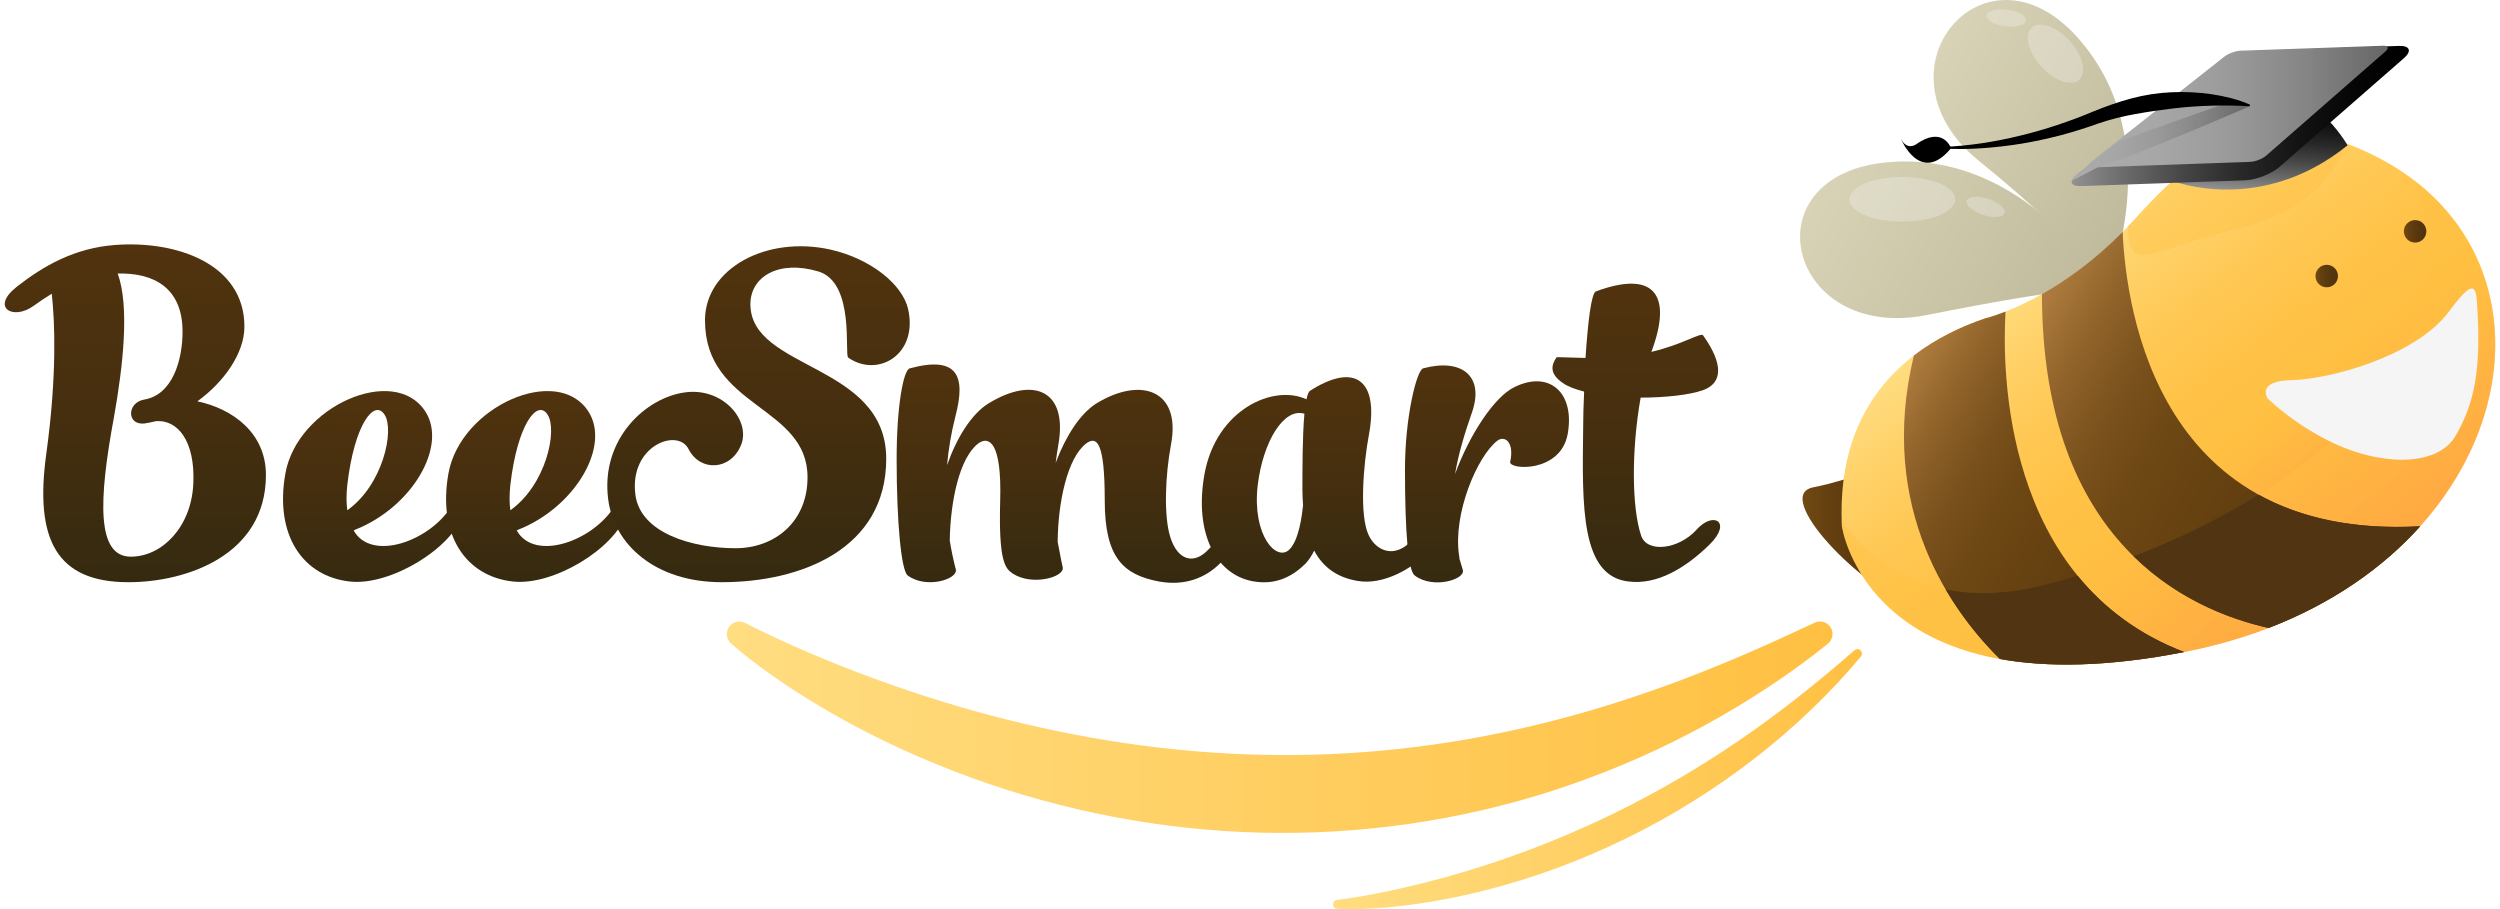
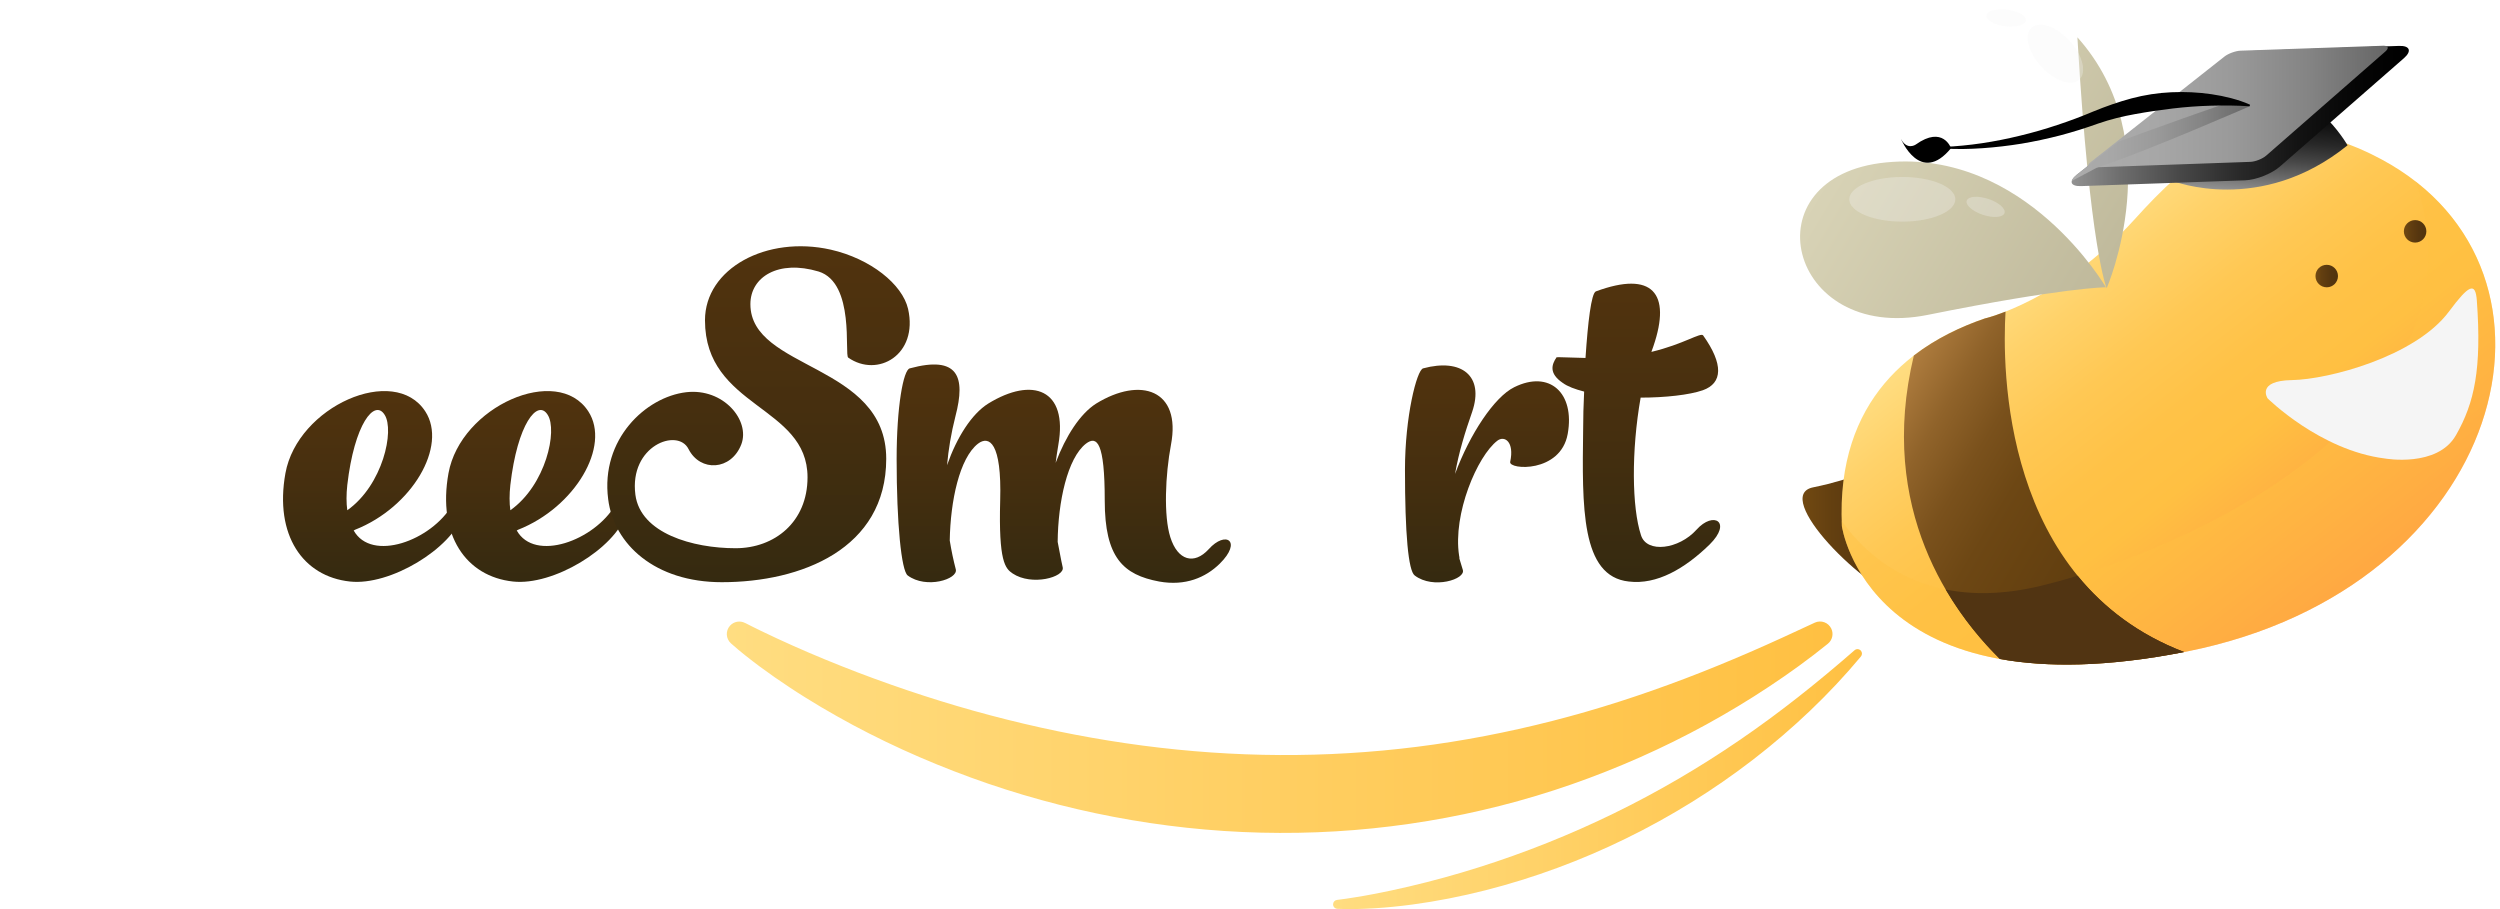
<svg xmlns="http://www.w3.org/2000/svg" version="1.1" id="Layer_1" x="0px" y="0px" width="220px" height="80px" viewBox="0 0 220 80" enable-background="new 0 0 220 80" xml:space="preserve">
  <g>
    <g>
      <linearGradient id="SVGID_1_" gradientUnits="userSpaceOnUse" x1="158.624" y1="47.1" x2="168.261" y2="47.1">
        <stop offset="0" style="stop-color:#714912" />
        <stop offset="0.274" style="stop-color:#633F10" />
        <stop offset="0.654" style="stop-color:#56360F" />
        <stop offset="1" style="stop-color:#51330E" />
      </linearGradient>
      <path fill-rule="evenodd" clip-rule="evenodd" fill="url(#SVGID_1_)" d="M165.297,41.023c0,0-2.071,1.117-5.75,1.865    c-3.652,0.743,4.421,9.02,8.714,10.289L165.297,41.023z" />
      <linearGradient id="SVGID_2_" gradientUnits="userSpaceOnUse" x1="179.937" y1="22.285" x2="204.407" y2="53.605">
        <stop offset="0" style="stop-color:#FFDD81" />
        <stop offset="0.132" style="stop-color:#FFD26A" />
        <stop offset="0.295" style="stop-color:#FFC854" />
        <stop offset="0.453" style="stop-color:#FFC247" />
        <stop offset="0.595" style="stop-color:#FFC042" />
        <stop offset="1" style="stop-color:#FF9843" />
      </linearGradient>
      <path fill-rule="evenodd" clip-rule="evenodd" fill="url(#SVGID_2_)" d="M187.841,19.306c4.468-4.926,10.73-11.195,21.731-5.283    c18.23,9.796,10.995,37.686-17.095,43.301c-28.088,5.614-30.392-11.024-30.392-11.024c-0.534-11.238,6.339-16.137,12.566-18.271    C174.65,28.03,181.308,26.509,187.841,19.306z" />
-       <path opacity="0.4" fill-rule="evenodd" clip-rule="evenodd" fill="#FFC042" d="M206.459,12.619    c-9.102-3.285-14.589,2.246-18.618,6.687c-0.195,0.215-0.39,0.423-0.584,0.628c0.049,4.404,1.933,2.007,9.786,0.149    C204.021,18.432,205.997,14.029,206.459,12.619z" />
      <g>
        <linearGradient id="SVGID_3_" gradientUnits="userSpaceOnUse" x1="169.795" y1="5.41" x2="190.061" y2="17.587">
          <stop offset="0" style="stop-color:#D8D3B6" />
          <stop offset="1" style="stop-color:#BFB99B" />
        </linearGradient>
-         <path fill-rule="evenodd" clip-rule="evenodd" fill="url(#SVGID_3_)" d="M185.389,25.363c0,0,5.624-12.908-2.578-22.08     c-8.204-9.172-18.433,2.969-8.665,10.875C183.914,22.063,185.389,25.363,185.389,25.363z" />
+         <path fill-rule="evenodd" clip-rule="evenodd" fill="url(#SVGID_3_)" d="M185.389,25.363c0,0,5.624-12.908-2.578-22.08     C183.914,22.063,185.389,25.363,185.389,25.363z" />
        <linearGradient id="SVGID_4_" gradientUnits="userSpaceOnUse" x1="160.197" y1="16.252" x2="182.643" y2="29.738">
          <stop offset="0" style="stop-color:#D8D3B6" />
          <stop offset="1" style="stop-color:#BFB99B" />
        </linearGradient>
        <path fill-rule="evenodd" clip-rule="evenodd" fill="url(#SVGID_4_)" d="M185.32,25.281c0,0-7.076-12.173-19.324-10.991     c-12.248,1.182-8.682,15.903,3.637,13.421C181.679,25.283,185.32,25.281,185.32,25.281z" />
      </g>
      <linearGradient id="SVGID_5_" gradientUnits="userSpaceOnUse" x1="198.555" y1="16.971" x2="199.367" y2="7.693">
        <stop offset="0" style="stop-color:#929292" />
        <stop offset="0.142" style="stop-color:#6E6E6E" />
        <stop offset="0.325" style="stop-color:#474747" />
        <stop offset="0.505" style="stop-color:#282828" />
        <stop offset="0.68" style="stop-color:#121212" />
        <stop offset="0.848" style="stop-color:#050505" />
        <stop offset="1" style="stop-color:#000000" />
      </linearGradient>
      <path fill-rule="evenodd" clip-rule="evenodd" fill="url(#SVGID_5_)" d="M206.583,12.79c0,0-3.237-5.848-8.803-5.041    c-5.565,0.808-7.236,6.419-6.555,8.182C191.225,15.931,198.92,18.982,206.583,12.79z" />
      <linearGradient id="SVGID_6_" gradientUnits="userSpaceOnUse" x1="182.303" y1="10.209" x2="211.979" y2="10.209">
        <stop offset="0" style="stop-color:#929292" />
        <stop offset="0.142" style="stop-color:#6E6E6E" />
        <stop offset="0.325" style="stop-color:#474747" />
        <stop offset="0.505" style="stop-color:#282828" />
        <stop offset="0.68" style="stop-color:#121212" />
        <stop offset="0.848" style="stop-color:#050505" />
        <stop offset="1" style="stop-color:#000000" />
      </linearGradient>
      <path fill-rule="evenodd" clip-rule="evenodd" fill="url(#SVGID_6_)" d="M183.146,16.377c-0.956,0.034-1.123-0.424-0.374-1.016    l12.335-9.735c0.752-0.594,2.149-1.106,3.104-1.139l12.903-0.447c0.956-0.034,1.149,0.454,0.429,1.083l-10.919,9.539    c-0.72,0.63-2.091,1.172-3.048,1.205L183.146,16.377z" />
      <linearGradient id="SVGID_7_" gradientUnits="userSpaceOnUse" x1="183.766" y1="9.38" x2="210.122" y2="9.38">
        <stop offset="0" style="stop-color:#ACACAC" />
        <stop offset="0.226" style="stop-color:#A7A7A7" />
        <stop offset="0.476" style="stop-color:#9A9A9A" />
        <stop offset="0.736" style="stop-color:#848484" />
        <stop offset="1" style="stop-color:#666666" />
      </linearGradient>
      <path fill-rule="evenodd" clip-rule="evenodd" fill="url(#SVGID_7_)" d="M184.151,14.734c-0.437,0.015-0.515-0.194-0.17-0.467    l11.762-9.284c0.344-0.272,0.986-0.507,1.427-0.523l12.555-0.435c0.439-0.015,0.527,0.208,0.198,0.497l-10.494,9.168    c-0.332,0.289-0.962,0.538-1.401,0.553L184.151,14.734z" />
      <path opacity="0.4" fill-rule="evenodd" clip-rule="evenodd" fill="#FFC042" d="M212.589,15.982    c6.713,19.794-18.996,32.161-32.917,35.554c-9.975,2.431-15.263-2.403-17.604-5.69c0.004,0.15,0.01,0.302,0.017,0.455    c0,0,2.304,16.638,30.392,11.024C218.876,52.048,226.854,27.099,212.589,15.982z" />
      <linearGradient id="SVGID_8_" gradientUnits="userSpaceOnUse" x1="177.658" y1="29.271" x2="211.131" y2="49.383">
        <stop offset="0" style="stop-color:#AF7C3E" />
        <stop offset="0.002" style="stop-color:#AE7C3E" />
        <stop offset="0.139" style="stop-color:#90632A" />
        <stop offset="0.272" style="stop-color:#7A511C" />
        <stop offset="0.4" style="stop-color:#6D4714" />
        <stop offset="0.515" style="stop-color:#684311" />
        <stop offset="1" style="stop-color:#51330E" />
      </linearGradient>
-       <path fill-rule="evenodd" clip-rule="evenodd" fill="url(#SVGID_8_)" d="M199.642,55.261c5.597-2.158,10.063-5.306,13.334-8.948    c-22.961,1.26-25.869-18.814-26.184-25.901c-2.536,2.568-5.034,4.311-7.1,5.473C179.713,47.803,192.558,53.683,199.642,55.261z" />
-       <path fill-rule="evenodd" clip-rule="evenodd" fill="#513412" d="M187.763,48.962c3.947,3.864,8.55,5.557,11.88,6.299l0.002-0.001    c5.597-2.157,10.061-5.305,13.332-8.947c-6.006,0.33-10.64-0.802-14.217-2.777C195.202,45.744,191.386,47.559,187.763,48.962z" />
      <linearGradient id="SVGID_9_" gradientUnits="userSpaceOnUse" x1="165.452" y1="36.224" x2="194.447" y2="53.646">
        <stop offset="0" style="stop-color:#AF7C3E" />
        <stop offset="0.002" style="stop-color:#AE7C3E" />
        <stop offset="0.139" style="stop-color:#90632A" />
        <stop offset="0.272" style="stop-color:#7A511C" />
        <stop offset="0.4" style="stop-color:#6D4714" />
        <stop offset="0.515" style="stop-color:#684311" />
        <stop offset="1" style="stop-color:#51330E" />
      </linearGradient>
      <path fill-rule="evenodd" clip-rule="evenodd" fill="url(#SVGID_9_)" d="M174.65,28.03c-2.107,0.723-4.29,1.762-6.231,3.256    c-3.256,13.544,3.361,22.554,7.571,26.705c4.097,0.74,9.386,0.725,16.214-0.613c-16.094-6.158-16.007-25.152-15.716-29.958    C175.339,27.872,174.65,28.03,174.65,28.03z" />
      <path fill-rule="evenodd" clip-rule="evenodd" fill="#513412" d="M171.222,51.876c1.533,2.621,3.297,4.665,4.768,6.114    c4.097,0.74,9.386,0.725,16.214-0.613l0,0c-4.075-1.559-7.112-3.943-9.374-6.71c-1.102,0.334-2.161,0.624-3.158,0.868    C176.36,52.343,173.564,52.349,171.222,51.876z" />
      <linearGradient id="SVGID_10_" gradientUnits="userSpaceOnUse" x1="203.762" y1="24.293" x2="205.742" y2="24.293">
        <stop offset="0" style="stop-color:#714912" />
        <stop offset="0.274" style="stop-color:#633F10" />
        <stop offset="0.654" style="stop-color:#56360F" />
        <stop offset="1" style="stop-color:#51330E" />
      </linearGradient>
      <circle fill-rule="evenodd" clip-rule="evenodd" fill="url(#SVGID_10_)" cx="204.752" cy="24.293" r="0.99" />
      <linearGradient id="SVGID_11_" gradientUnits="userSpaceOnUse" x1="211.54" y1="20.359" x2="213.52" y2="20.359">
        <stop offset="0" style="stop-color:#714912" />
        <stop offset="0.274" style="stop-color:#633F10" />
        <stop offset="0.654" style="stop-color:#56360F" />
        <stop offset="1" style="stop-color:#51330E" />
      </linearGradient>
      <circle fill-rule="evenodd" clip-rule="evenodd" fill="url(#SVGID_11_)" cx="212.53" cy="20.358" r="0.99" />
      <linearGradient id="SVGID_12_" gradientUnits="userSpaceOnUse" x1="182.317" y1="12.357" x2="197.968" y2="12.357">
        <stop offset="0" style="stop-color:#ACACAC" />
        <stop offset="0.226" style="stop-color:#A7A7A7" />
        <stop offset="0.476" style="stop-color:#9A9A9A" />
        <stop offset="0.736" style="stop-color:#848484" />
        <stop offset="1" style="stop-color:#666666" />
      </linearGradient>
      <path fill-rule="evenodd" clip-rule="evenodd" fill="url(#SVGID_12_)" d="M184.524,14.751c4.095-1.311,13.444-5.398,13.444-5.398    l-1.113-0.565c-1.957,0.604-7.454,2.596-10.413,3.677l-3.671,2.896c-0.266,0.211-0.413,0.404-0.455,0.565L184.524,14.751z" />
      <path d="M171,12.918c0.568-0.007,1.141-0.051,1.709-0.107c0.569-0.054,1.136-0.124,1.701-0.208c1.13-0.169,2.25-0.393,3.356-0.664    c1.108-0.265,2.2-0.58,3.278-0.941c1.08-0.355,2.135-0.751,3.189-1.197c1.092-0.445,2.202-0.838,3.345-1.145    c1.143-0.302,2.32-0.486,3.502-0.538c1.182-0.053,2.365,0.002,3.53,0.172c0.582,0.085,1.16,0.2,1.729,0.349    c0.568,0.156,1.127,0.326,1.666,0.576l-0.038,0.138c-1.151-0.076-2.289-0.085-3.418-0.052c-1.128,0.032-2.246,0.114-3.353,0.246    c-1.11,0.132-2.208,0.293-3.307,0.493c-1.099,0.197-2.191,0.464-3.249,0.831c-1.087,0.39-2.204,0.742-3.327,1.039    c-1.125,0.293-2.263,0.536-3.406,0.73c-1.144,0.185-2.296,0.322-3.45,0.401c-1.154,0.078-2.311,0.107-3.465,0.019L171,12.918z" />
      <path fill-rule="evenodd" clip-rule="evenodd" d="M171.691,13.038c0,0-0.707-2.031-3.108-0.316c0,0-0.763,0.54-1.303-0.503    C167.279,12.219,168.989,16.342,171.691,13.038z" />
      <ellipse opacity="0.3" fill-rule="evenodd" clip-rule="evenodd" fill="#F5F5F5" cx="167.402" cy="17.538" rx="4.667" ry="1.965" />
      <ellipse transform="matrix(0.95 0.312 -0.312 0.95 14.428 -53.64)" opacity="0.3" fill-rule="evenodd" clip-rule="evenodd" fill="#F5F5F5" cx="174.735" cy="18.24" rx="1.751" ry="0.738" />
      <ellipse transform="matrix(0.992 0.123 -0.123 0.992 1.529 -21.686)" opacity="0.3" fill-rule="evenodd" clip-rule="evenodd" fill="#F5F5F5" cx="176.62" cy="1.554" rx="1.751" ry="0.738" />
      <ellipse transform="matrix(-0.737 0.676 -0.676 -0.737 317.389 -114.079)" opacity="0.3" fill-rule="evenodd" clip-rule="evenodd" fill="#F5F5F5" cx="180.894" cy="4.724" rx="1.684" ry="3.104" />
      <path fill-rule="evenodd" clip-rule="evenodd" fill="#F5F5F5" d="M217.961,26.439c0.437,6.02-0.204,9.002-1.84,11.865    c-1.639,2.863-6.241,2.045-6.241,2.045c-5.727-0.716-10.333-5.297-10.333-5.297s-1.02-1.551,2.15-1.604    c3.172-0.053,10.842-2.047,13.809-6.028C217.278,25.04,217.84,24.798,217.961,26.439z" />
    </g>
    <linearGradient id="SVGID_13_" gradientUnits="userSpaceOnUse" x1="63.96" y1="63.992" x2="161.262" y2="63.992">
      <stop offset="0" style="stop-color:#FFDD81" />
      <stop offset="1" style="stop-color:#FFC042" />
    </linearGradient>
    <path fill="url(#SVGID_13_)" d="M65.583,54.827c0.218,0.115,0.448,0.229,0.677,0.342c0.229,0.116,0.461,0.228,0.693,0.341   c0.464,0.223,0.929,0.448,1.398,0.662c0.935,0.437,1.88,0.853,2.827,1.262c0.949,0.402,1.899,0.801,2.857,1.177   c0.957,0.379,1.915,0.751,2.881,1.101c3.856,1.412,7.763,2.632,11.712,3.616c7.895,1.982,15.951,3.074,24.01,3.115   c4.03,0.021,8.056-0.221,12.058-0.725c4.004-0.504,7.98-1.271,11.916-2.278c3.936-1.003,7.825-2.264,11.668-3.724   c1.92-0.728,3.827-1.513,5.729-2.336c1.901-0.825,3.786-1.698,5.686-2.583l0.001-0.002c0.552-0.257,1.206-0.019,1.462,0.532   c0.219,0.468,0.08,1.01-0.305,1.321c-1.661,1.344-3.396,2.598-5.184,3.78c-1.786,1.186-3.63,2.293-5.519,3.331   c-3.777,2.072-7.747,3.83-11.847,5.263c-8.205,2.861-16.958,4.311-25.696,4.274c-8.741-0.027-17.448-1.536-25.652-4.334   c-4.099-1.408-8.083-3.119-11.885-5.154c-0.948-0.514-1.889-1.036-2.815-1.586c-0.925-0.555-1.843-1.116-2.739-1.713   c-0.9-0.591-1.783-1.208-2.651-1.849c-0.431-0.324-0.861-0.649-1.283-0.987c-0.211-0.17-0.421-0.34-0.631-0.515   c-0.208-0.176-0.415-0.354-0.625-0.542c-0.452-0.403-0.492-1.099-0.088-1.551c0.343-0.384,0.893-0.471,1.329-0.242L65.583,54.827z" />
    <linearGradient id="SVGID_14_" gradientUnits="userSpaceOnUse" x1="117.31" y1="68.562" x2="163.852" y2="68.562">
      <stop offset="0" style="stop-color:#FFDD81" />
      <stop offset="1" style="stop-color:#FFC042" />
    </linearGradient>
    <path fill="url(#SVGID_14_)" d="M117.662,79.192c0.52-0.064,1.055-0.14,1.582-0.229c0.53-0.083,1.057-0.175,1.583-0.277   c1.054-0.203,2.102-0.421,3.143-0.668c2.084-0.488,4.146-1.055,6.181-1.7c4.07-1.285,8.036-2.872,11.865-4.739   c3.828-1.867,7.516-4.021,11.041-6.432c3.531-2.409,6.888-5.084,10.144-7.926c0.164-0.144,0.412-0.126,0.555,0.037   c0.129,0.148,0.129,0.364,0.006,0.51c-2.796,3.357-6.001,6.381-9.477,9.067c-3.479,2.682-7.238,5.016-11.193,6.948   c-3.954,1.938-8.103,3.474-12.366,4.559c-2.131,0.54-4.289,0.969-6.464,1.26c-1.089,0.143-2.183,0.257-3.278,0.324   c-0.548,0.033-1.096,0.057-1.646,0.069c-0.553,0.006-1.097,0.012-1.659-0.02c-0.215-0.014-0.381-0.2-0.367-0.416   c0.011-0.193,0.158-0.345,0.343-0.367H117.662z" />
    <g>
      <linearGradient id="SVGID_15_" gradientUnits="userSpaceOnUse" x1="11.91" y1="51.234" x2="11.91" y2="21.507">
        <stop offset="0" style="stop-color:#352A10" />
        <stop offset="0.52" style="stop-color:#462F0F" />
        <stop offset="1" style="stop-color:#51330E" />
      </linearGradient>
-       <path fill="url(#SVGID_15_)" d="M23.402,41.797c0,7.071-7.011,9.437-12.1,9.437c-6.333,0-8.285-3.756-7.22-11.361    c0.947-6.924,0.74-11.569,0.474-14.025c-0.533,0.326-1.065,0.681-1.598,1.066c-1.776,1.302-3.817,0.178-1.509-1.657    c2.367-1.865,5.118-3.432,8.669-3.698c5.414-0.414,11.391,1.657,11.391,7.19c0,2.338-1.805,4.882-4.142,6.568    C20.473,35.968,23.402,38.097,23.402,41.797z M13.727,37.062c-0.325,0.089-0.68,0.148-1.035,0.207    c-1.568,0.147-1.51-1.834-0.031-2.1c2.575-0.415,3.403-3.58,3.403-5.977c0-3.876-2.545-5.208-5.71-5.118    c1.065,2.87,0.473,8.166-0.326,12.634c-1.36,7.339-1.538,12.279,1.48,12.279c2.752,0,5.326-2.604,5.504-6.42    C17.189,38.748,15.592,36.914,13.727,37.062z" />
      <linearGradient id="SVGID_16_" gradientUnits="userSpaceOnUse" x1="32.949" y1="51.206" x2="32.949" y2="34.414">
        <stop offset="0" style="stop-color:#352A10" />
        <stop offset="0.52" style="stop-color:#462F0F" />
        <stop offset="1" style="stop-color:#51330E" />
      </linearGradient>
      <path fill="url(#SVGID_16_)" d="M40.768,45.228c-1.036,3.078-6.45,6.332-9.971,5.947c-4.142-0.443-6.657-4.082-5.68-9.526    c1.065-5.888,9.586-9.646,12.309-5.445c1.982,3.048-1.155,8.433-6.185,10.416c-0.029,0.029-0.059,0.029-0.118,0.059    c1.567,2.81,6.834,0.918,8.699-2.279C40.68,42.95,41.36,43.513,40.768,45.228z M30.561,44.903c3.136-2.22,4.172-7.041,3.285-8.403    c-0.887-1.421-2.663,0.8-3.285,6.183C30.472,43.513,30.472,44.251,30.561,44.903z" />
      <linearGradient id="SVGID_17_" gradientUnits="userSpaceOnUse" x1="47.297" y1="51.206" x2="47.297" y2="34.414">
        <stop offset="0" style="stop-color:#352A10" />
        <stop offset="0.52" style="stop-color:#462F0F" />
        <stop offset="1" style="stop-color:#51330E" />
      </linearGradient>
      <path fill="url(#SVGID_17_)" d="M55.117,45.228c-1.036,3.078-6.45,6.332-9.97,5.947c-4.143-0.443-6.658-4.082-5.681-9.526    c1.066-5.888,9.586-9.646,12.308-5.445c1.983,3.048-1.154,8.433-6.184,10.416c-0.029,0.029-0.058,0.029-0.118,0.059    c1.569,2.81,6.835,0.918,8.699-2.279C55.028,42.95,55.708,43.513,55.117,45.228z M44.91,44.903    c3.136-2.22,4.172-7.041,3.283-8.403c-0.887-1.421-2.662,0.8-3.283,6.183C44.821,43.513,44.821,44.251,44.91,44.903z" />
      <linearGradient id="SVGID_18_" gradientUnits="userSpaceOnUse" x1="66.749" y1="51.234" x2="66.749" y2="21.673">
        <stop offset="0" style="stop-color:#352A10" />
        <stop offset="0.52" style="stop-color:#462F0F" />
        <stop offset="1" style="stop-color:#51330E" />
      </linearGradient>
      <path fill="url(#SVGID_18_)" d="M79.91,27.18c0.919,4.053-2.692,6.095-5.266,4.29c-0.355-0.237,0.621-6.569-2.603-7.575    c-3.551-1.064-6.006,0.474-6.006,2.87c0,5.829,11.953,5.178,11.953,13.61c0,7.931-7.486,10.858-14.469,10.858    c-5.858,0-9.497-3.313-10-7.308c-0.681-5.266,3.313-8.994,6.864-9.409c3.284-0.384,5.652,2.485,4.853,4.586    c-0.889,2.308-3.611,2.456-4.646,0.414c-0.947-1.894-5.237-0.296-4.675,4.023c0.444,3.403,5.059,4.705,8.816,4.705    c3.432,0,6.332-2.308,6.332-6.242c0-6.332-9.024-6.095-9.024-13.818c0-4.556,5.415-7.485,11.066-6.215    C76.625,22.771,79.407,25.02,79.91,27.18z" />
      <linearGradient id="SVGID_19_" gradientUnits="userSpaceOnUse" x1="93.608" y1="51.288" x2="93.608" y2="32.076">
        <stop offset="0" style="stop-color:#352A10" />
        <stop offset="0.52" style="stop-color:#462F0F" />
        <stop offset="1" style="stop-color:#51330E" />
      </linearGradient>
      <path fill="url(#SVGID_19_)" d="M107.335,49.607c-1.241,1.214-3.017,1.983-5.325,1.568c-3.165-0.591-4.793-2.101-4.793-7.13    c0-5.12-0.68-5.74-1.656-5.001c-1.627,1.272-2.456,5.119-2.486,8.64c0.148,0.71,0.267,1.479,0.445,2.248    c0.177,0.859-2.722,1.658-4.409,0.533c-0.651-0.444-1.243-1.035-1.095-6.42c0.148-5.12-0.977-5.74-1.954-5.001    c-1.627,1.272-2.426,5.029-2.485,8.521c0.149,0.918,0.325,1.745,0.534,2.544c0.206,0.858-2.604,1.747-4.232,0.533    c-0.561-0.414-0.976-4.585-0.976-10.237c0-4.645,0.591-7.841,1.153-7.989c4.261-1.154,4.941,0.71,4.025,4.201    c-0.384,1.51-0.622,2.959-0.74,4.319c0.858-2.454,2.16-4.497,3.61-5.414c3.935-2.426,7.041-1.243,6.184,3.61    c-0.09,0.562-0.179,1.094-0.238,1.597c0.888-2.367,2.161-4.32,3.551-5.207c3.936-2.426,7.515-1.214,6.598,3.61    c-0.502,2.663-0.651,6.272-0.059,8.137c0.651,2.07,2.1,2.455,3.374,1.065C107.868,46.648,109.348,47.625,107.335,49.607z" />
      <linearGradient id="SVGID_20_" gradientUnits="userSpaceOnUse" x1="116.066" y1="51.242" x2="116.066" y2="33.192">
        <stop offset="0" style="stop-color:#352A10" />
        <stop offset="0.52" style="stop-color:#462F0F" />
        <stop offset="1" style="stop-color:#51330E" />
      </linearGradient>
-       <path fill="url(#SVGID_20_)" d="M125.44,48.808c-1.212,1.213-3.728,2.722-6.005,2.308c-1.716-0.295-2.988-1.154-3.787-2.663    c-0.208,0.445-0.474,0.828-0.768,1.154c-1.153,1.125-2.516,1.805-4.26,1.599c-3.522-0.385-5.593-4.172-4.617-9.528    c1.037-5.622,6.037-7.9,8.966-6.538c0.088-0.385,0.176-0.651,0.296-0.74c3.905-2.515,6.095-1.035,5.207,3.817    c-0.504,2.663-0.858,7.13-0.03,8.877c0.651,1.39,2.308,2.13,3.847,0.413C125.795,45.849,127.453,46.826,125.44,48.808z     M114.671,44.459c-0.03-0.414-0.059-0.858-0.059-1.332c0-1.834,0-4.763,0.177-6.717c-1.774-0.561-3.637,2.368-4.112,6.303    c-0.502,4.409,1.656,6.746,2.782,5.651C114.316,47.536,114.583,45.287,114.671,44.459z" />
      <linearGradient id="SVGID_21_" gradientUnits="userSpaceOnUse" x1="130.853" y1="51.25" x2="130.853" y2="32.16">
        <stop offset="0" style="stop-color:#352A10" />
        <stop offset="0.52" style="stop-color:#462F0F" />
        <stop offset="1" style="stop-color:#51330E" />
      </linearGradient>
      <path fill="url(#SVGID_21_)" d="M137.958,38.187c-0.623,3.462-5.21,3.165-5.061,2.456c0.384-1.776-0.502-2.338-1.125-1.865    c-1.775,1.361-3.935,6.45-3.371,10.119c0.029,0.088,0.029,0.176,0.029,0.266c0.088,0.325,0.207,0.65,0.295,0.976    c0.296,0.829-2.602,1.746-4.23,0.503c-0.564-0.414-0.857-3.668-0.857-9.32c0-4.646,1.035-8.758,1.597-8.906    c3.403-0.917,5.385,0.681,4.319,3.817c-0.621,1.775-1.183,3.58-1.509,5.474c1.302-3.52,3.462-6.776,5.207-7.633    C136.358,32.535,138.607,34.576,137.958,38.187z" />
      <linearGradient id="SVGID_22_" gradientUnits="userSpaceOnUse" x1="143.995" y1="51.214" x2="143.995" y2="24.963">
        <stop offset="0" style="stop-color:#352A10" />
        <stop offset="0.52" style="stop-color:#462F0F" />
        <stop offset="1" style="stop-color:#51330E" />
      </linearGradient>
      <path fill="url(#SVGID_22_)" d="M144.376,34.991c-0.829,4.705-0.77,9.674,0.03,12.102c0.502,1.627,3.342,1.242,4.882-0.474    c1.508-1.686,3.166-0.68,1.154,1.302c-2.189,2.131-4.645,3.551-7.101,3.254c-4.232-0.443-4.113-6.568-4.024-13.402    c0-1.007,0.03-2.131,0.087-3.314c-0.798-0.207-1.449-0.443-1.892-0.769c-1.214-0.829-0.978-1.599-0.533-2.25    c0.03-0.029,1.154,0.031,2.545,0.06c0.206-3.077,0.502-5.71,0.917-5.859c4.969-1.835,6.657,0.148,5.059,4.824    c-0.059,0.148-0.118,0.325-0.179,0.502c2.841-0.68,4.35-1.746,4.556-1.449c1.807,2.543,1.718,4.2-0.027,4.823    C148.666,34.754,146.535,34.991,144.376,34.991z" />
    </g>
  </g>
</svg>